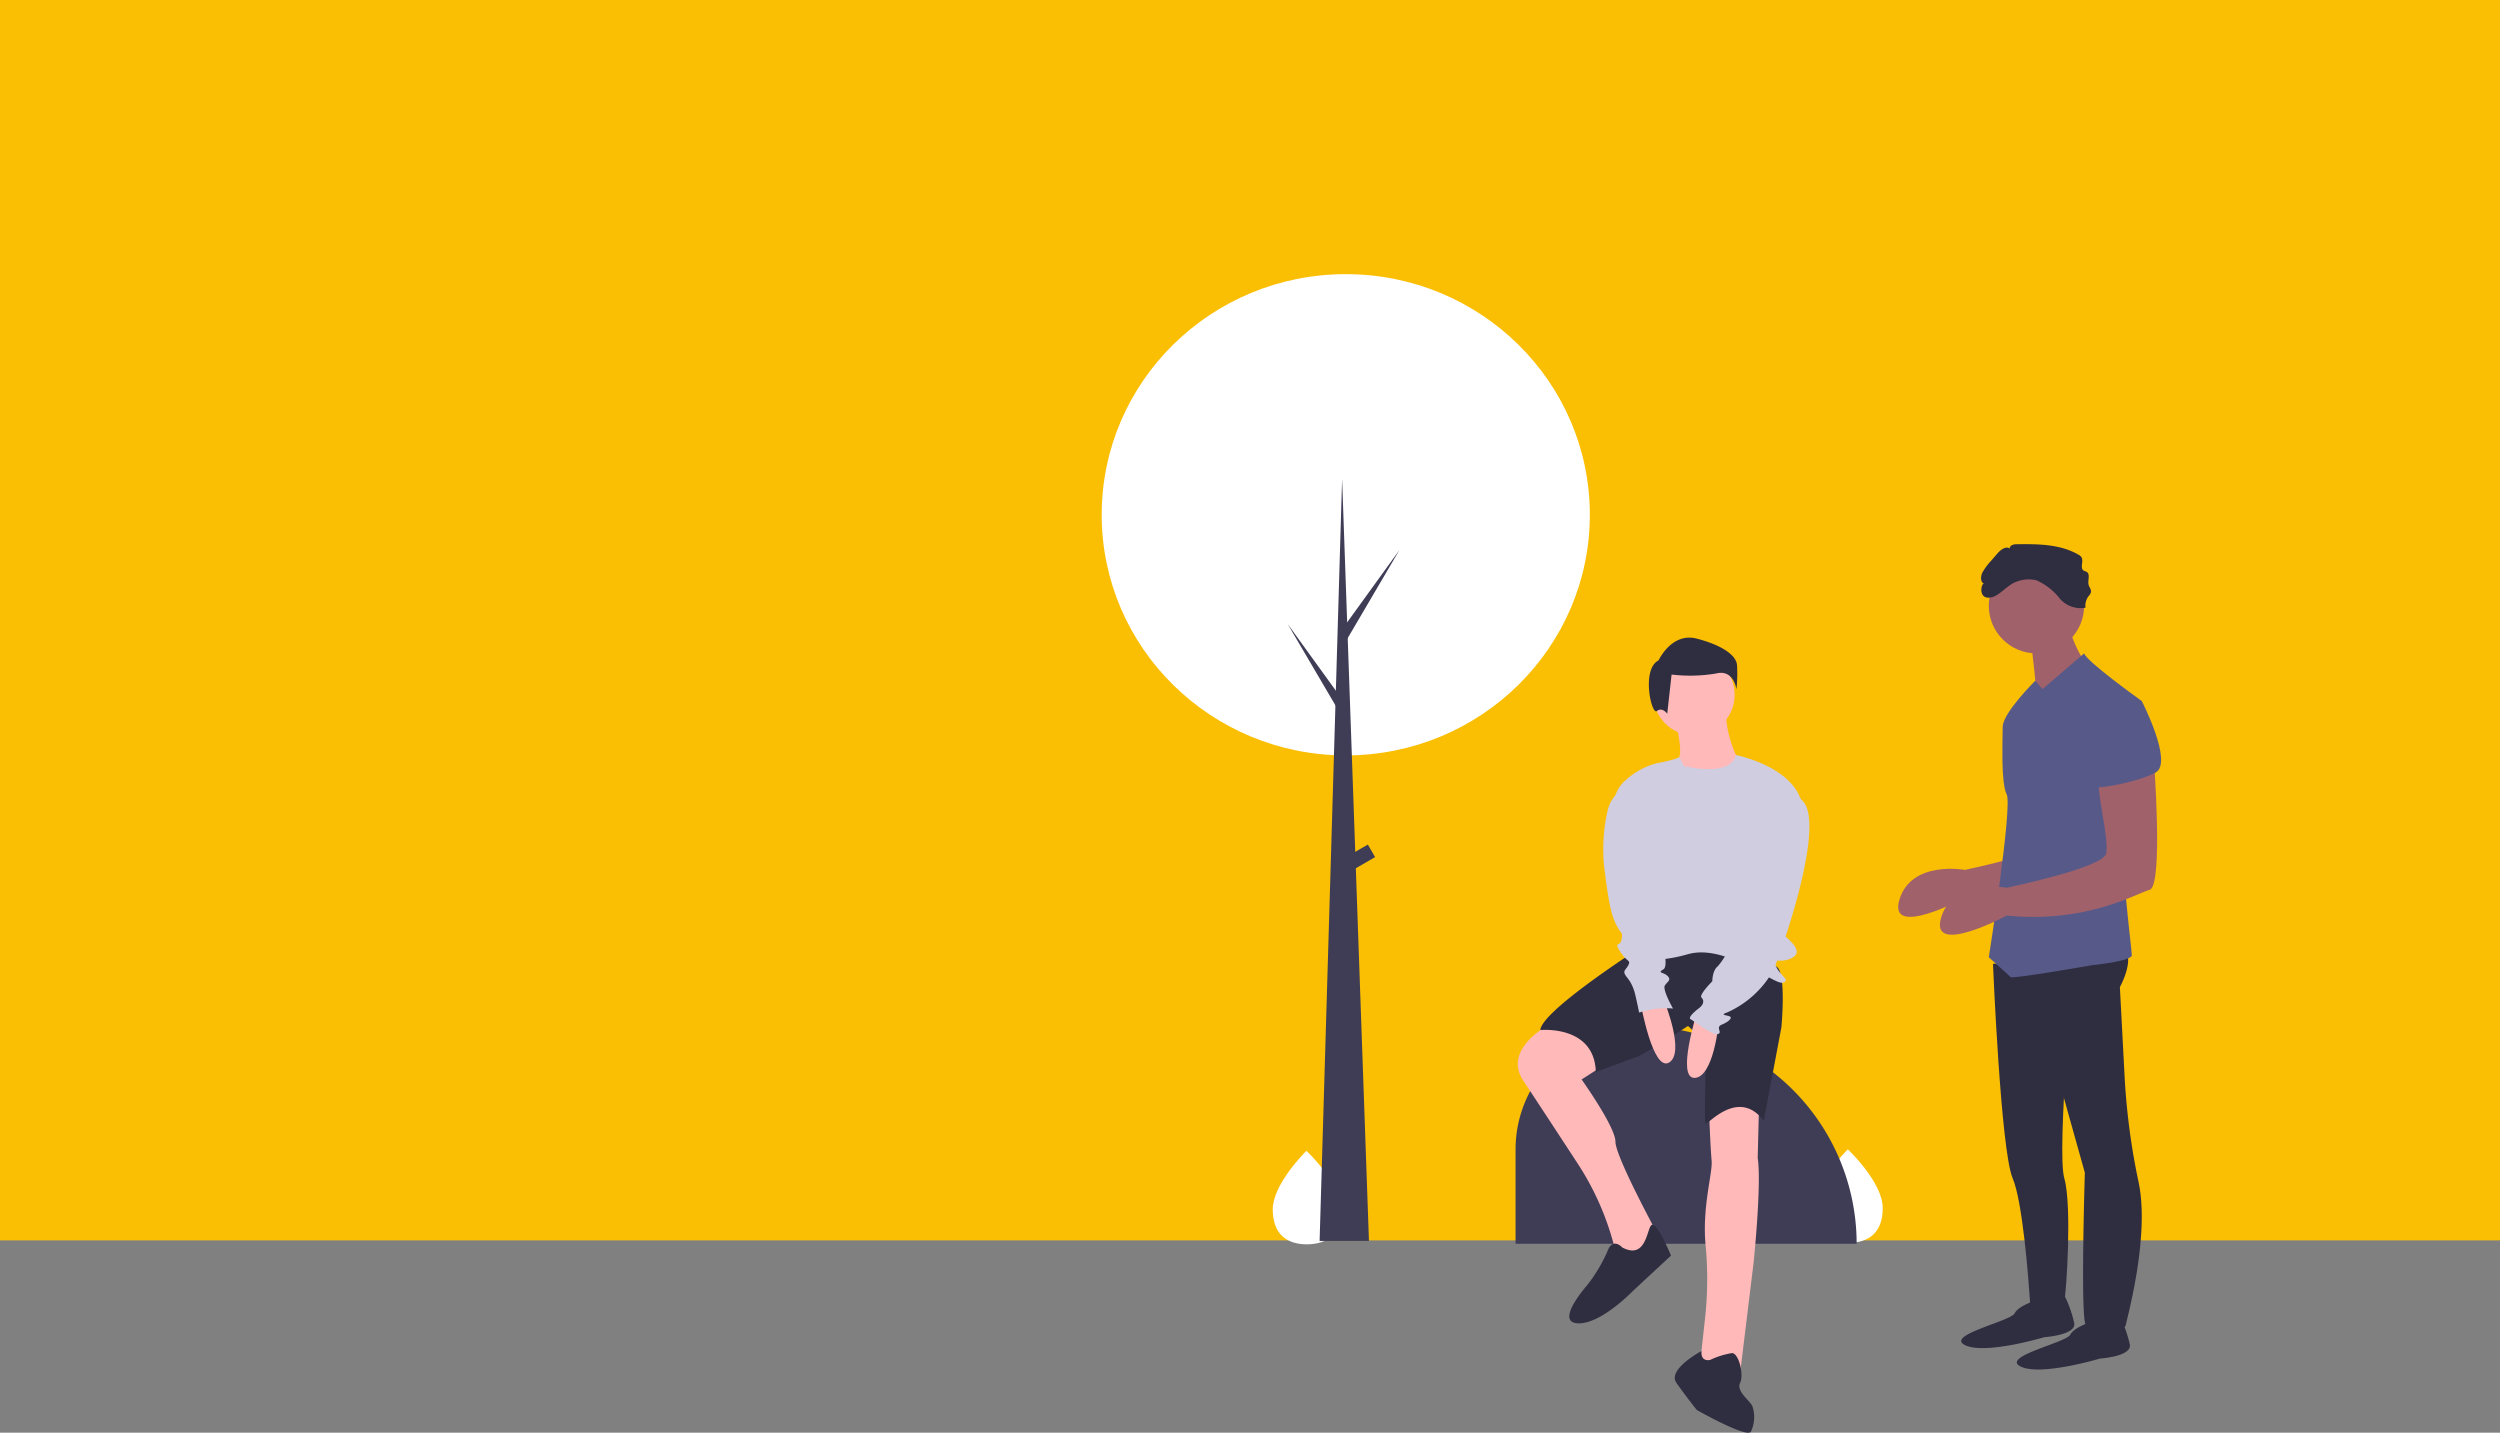
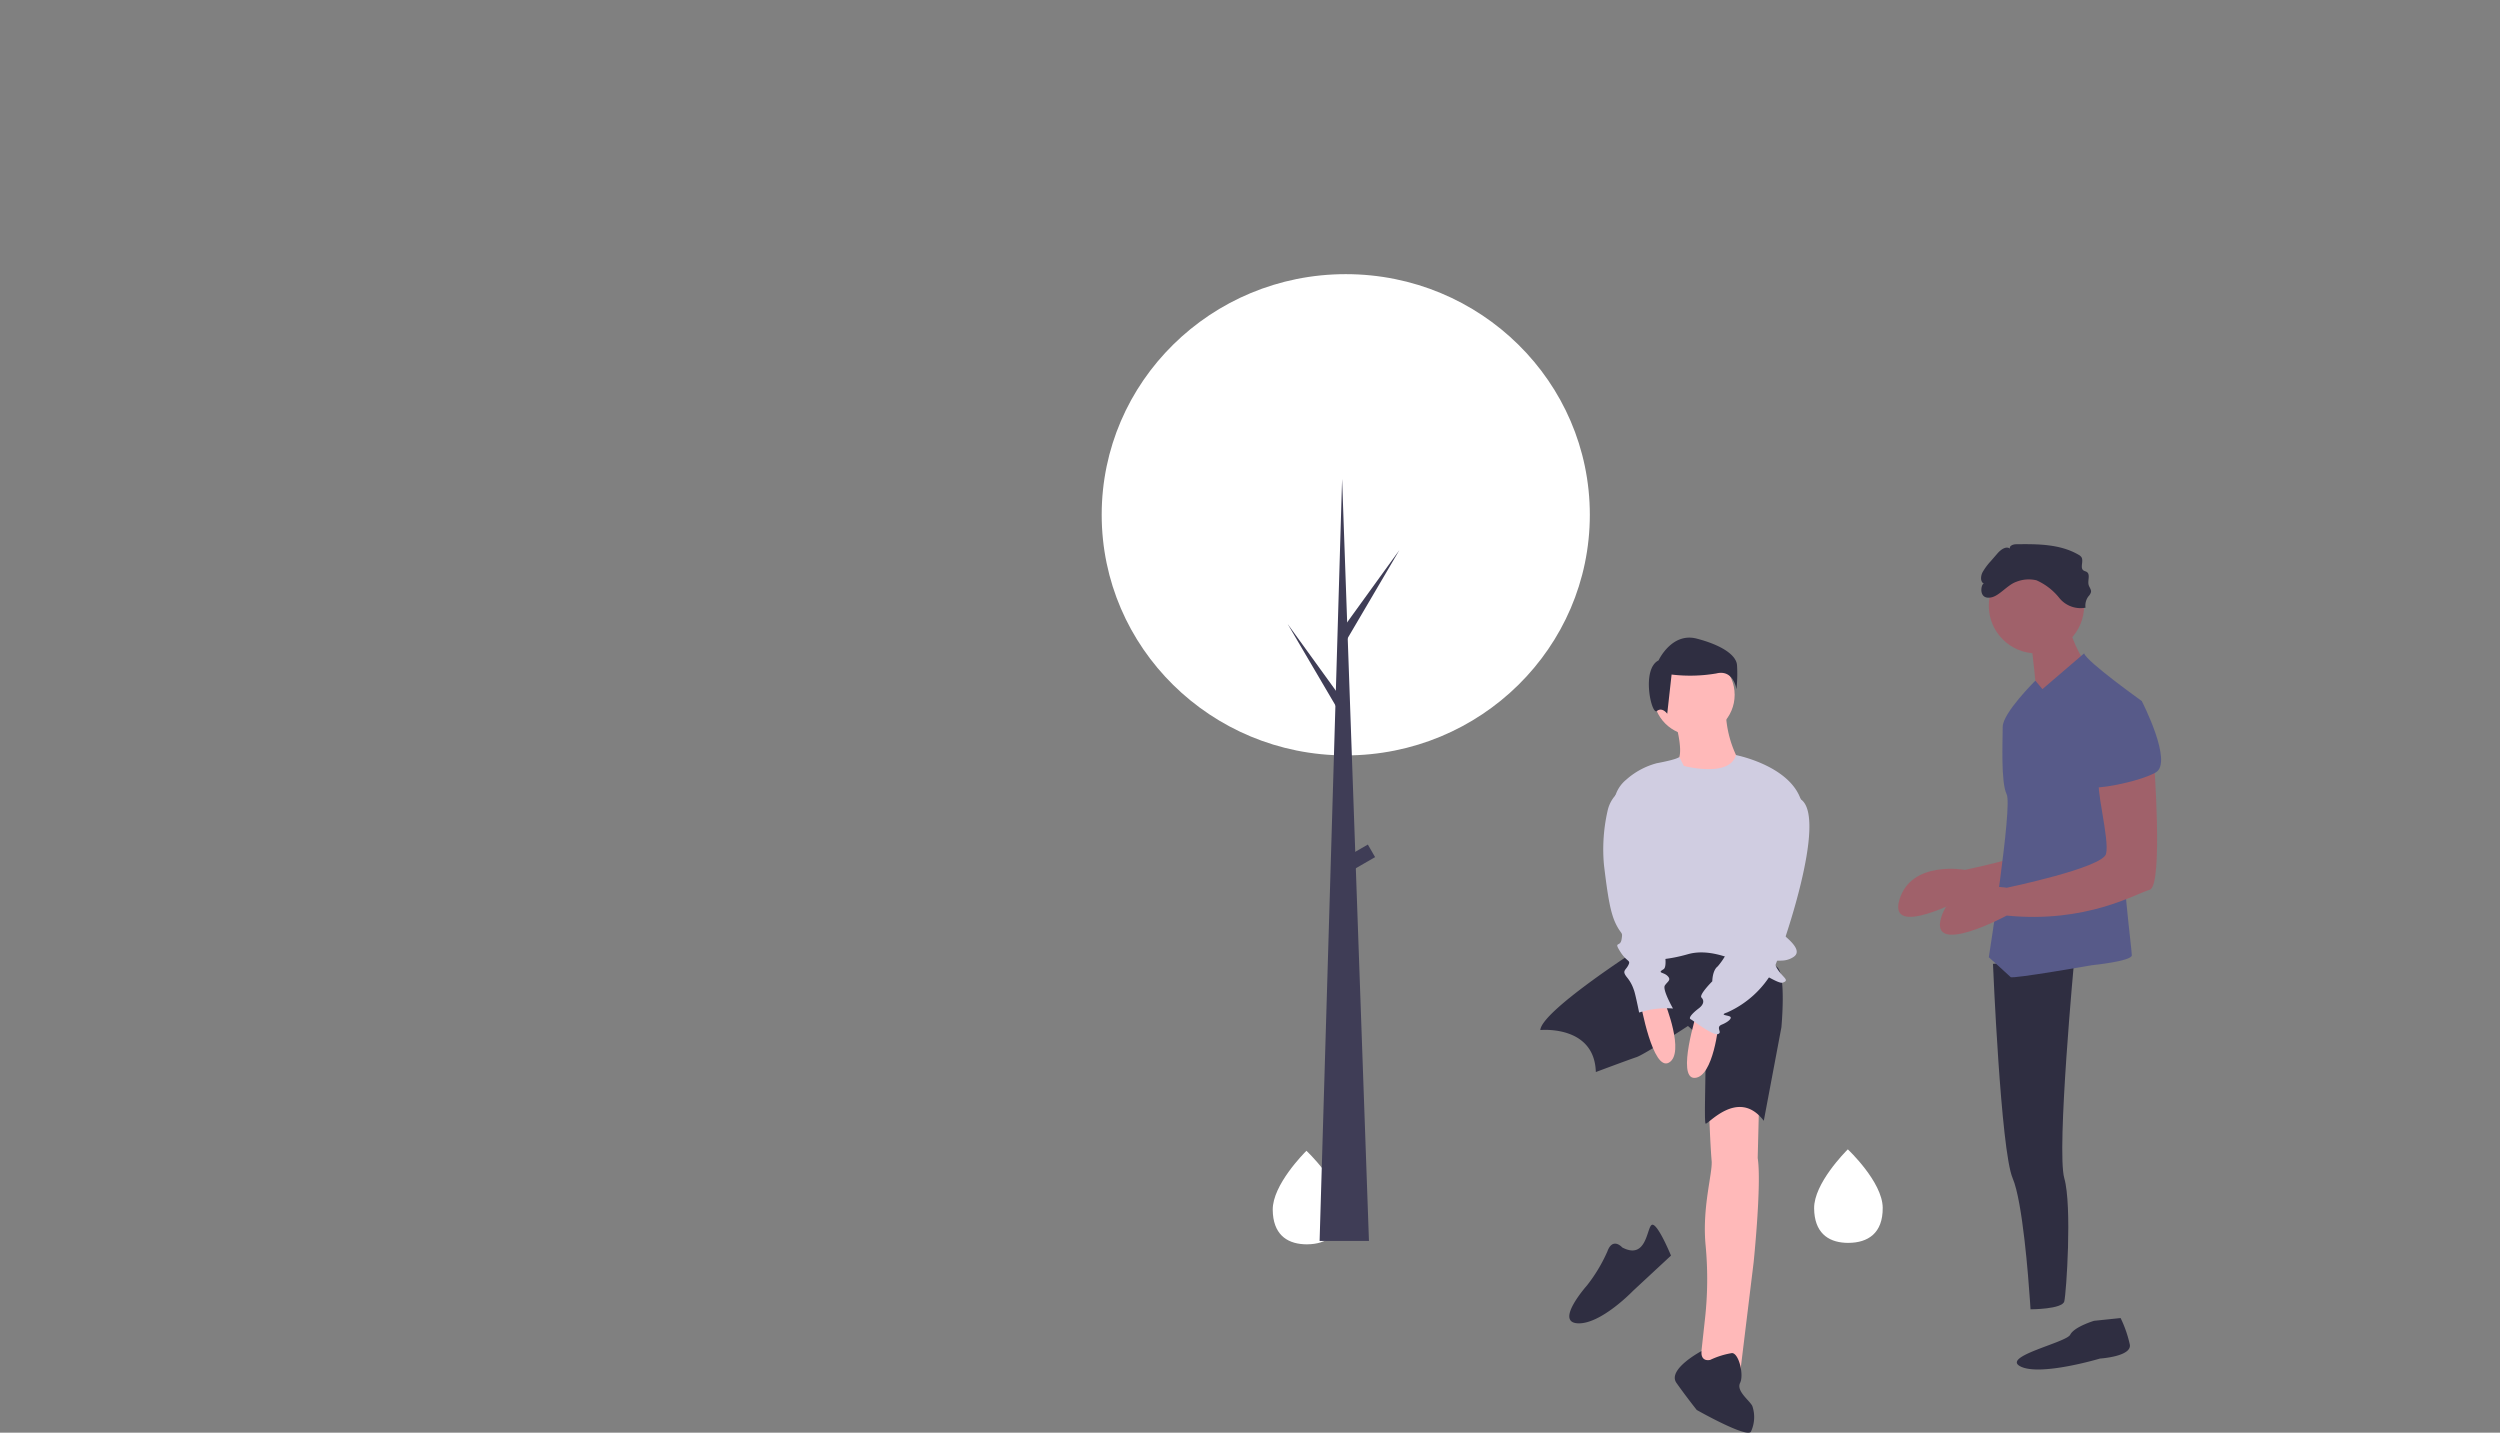
<svg xmlns="http://www.w3.org/2000/svg" width="260" height="149" viewBox="0 0 260 149">
  <rect x="0" y="0" width="260" height="149" fill="#808080" stroke="none" />
  <defs>
    <clipPath id="b">
      <rect width="260" height="149" />
    </clipPath>
  </defs>
  <g id="a" clip-path="url(#b)">
-     <rect width="260" height="129" fill="#fabe03" />
    <g transform="translate(113.842 28.531)">
      <path d="M305.336,660.913c.026,2.686-1.561,3.639-3.531,3.659h-.137q-.137,0-.271-.01c-1.779-.109-3.17-1.081-3.194-3.579-.025-2.585,3.247-5.88,3.492-6.123h0l.014-.014S305.31,658.227,305.336,660.913Z" transform="translate(-279.681 -563.694)" fill="#fff" />
      <path d="M678.336,659.913c.026,2.686-1.562,3.639-3.531,3.659h-.137q-.137,0-.271-.01c-1.779-.109-3.17-1.081-3.194-3.579-.025-2.585,3.247-5.88,3.492-6.123h0l.014-.014S678.31,657.227,678.336,659.913Z" transform="translate(-596.376 -562.845)" fill="#fff" />
      <ellipse cx="25.383" cy="25.025" rx="25.383" ry="25.025" transform="translate(0.734 -0.019)" fill="#fff" />
-       <path d="M302.831,518h0a22.643,22.643,0,0,1,22.643,22.643H290v-9.812A12.831,12.831,0,0,1,302.831,518Z" transform="translate(-246.224 -439.817)" fill="#3f3d56" />
      <path d="M751.339,370.994s1.033,13.428-.413,13.841-6.611,3.512-14.874,2.686c0,0-8.057,4.338-6.817.207s6.817-3.1,6.817-3.1,9.916-2.066,10.329-3.512-1.24-7.437-.62-7.644S751.339,370.994,751.339,370.994Z" transform="translate(-645.537 -322.691)" fill="#a0616a" />
      <path d="M794.425,522.6s.805,19.4,2.045,22.292c1.032,2.409,1.635,10.265,1.807,12.822.035.513.052.813.052.813s3.305,0,3.512-.826.826-9.916,0-12.808,1.054-22.912,1.054-22.912Z" transform="translate(-700.997 -450.89)" fill="#2f2e41" />
-       <path d="M780.582,755.631s-2.066.62-2.479,1.446-7.231,2.272-5.165,3.305,8.264-.826,8.264-.826,3.305-.207,3.1-1.446a12.246,12.246,0,0,0-.959-2.767Z" transform="translate(-682.424 -649.022)" fill="#2f2e41" />
      <path d="M818.9,770.366s-2.066.62-2.479,1.446-7.231,2.272-5.165,3.305,8.263-.826,8.263-.826,3.305-.207,3.1-1.446a12.25,12.25,0,0,0-.959-2.767Z" transform="translate(-714.959 -661.533)" fill="#2f2e41" />
-       <path d="M806.6,514.119l2.892,4.958,4.827,17.238s-.489,15.816.131,15.816,3.925,1.033,4.132,0c.175-.873,2.488-9.231,1.335-14.794a71.129,71.129,0,0,1-1.444-10.673l-.511-9.653s2.066-3.719-.206-4.338S806.6,514.119,806.6,514.119Z" transform="translate(-711.337 -442.884)" fill="#2f2e41" />
      <circle cx="4.958" cy="4.958" r="4.958" transform="translate(92.993 29.504)" fill="#a0616a" />
      <path d="M820.289,290.739s.826,6.611.62,7.024,4.958-4.545,4.958-4.545-1.859-2.892-1.446-4.338Z" transform="translate(-722.957 -252.972)" fill="#a0616a" />
      <path d="M807.456,317.1s-5.784-4.132-5.991-4.958l-4.338,3.719-.737-.878s-3.395,3.357-3.395,4.8-.207,5.784.413,7.024-1.859,16.94-1.859,16.94,2.066,1.859,2.272,2.066,8.47-1.24,8.47-1.24,4.132-.413,4.132-1.033-1.24-9.916-.826-12.4S807.456,317.1,807.456,317.1Z" transform="translate(-698.555 -272.725)" fill="#575a89" />
      <path d="M780.079,383.311s1.033,13.428-.413,13.841-6.611,3.512-14.874,2.686c0,0-8.057,4.338-6.817.207s6.817-3.1,6.817-3.1,9.916-2.066,10.329-3.512-1.24-7.437-.62-7.644S780.079,383.311,780.079,383.311Z" transform="translate(-669.938 -333.149)" fill="#a0616a" />
      <path d="M789.891,240.853a3.49,3.49,0,0,1,2.116-.165,6.31,6.31,0,0,1,2.386,1.849,2.838,2.838,0,0,0,2.717,1,1.593,1.593,0,0,1,.3-1.176,1.082,1.082,0,0,0,.27-.45c.041-.266-.182-.495-.249-.755-.117-.456.2-1.08-.191-1.336-.1-.067-.237-.083-.338-.154-.4-.279.044-.975-.22-1.385a.846.846,0,0,0-.3-.251c-1.917-1.119-4.261-1.122-6.481-1.093-.309,0-.739.157-.652.454-.419-.3-.969.122-1.307.512l-.692.8a6.156,6.156,0,0,0-.846,1.144c-.211.4-.258,1.026.163,1.2-.313-.131-.692,1.722.75,1.417C788.158,242.291,788.98,241.177,789.891,240.853Z" transform="translate(-694.057 -208.868)" fill="#2f2e41" />
      <path d="M864.573,345.4l3.305-.413s3.305,6.4,1.446,7.437-6.611,1.859-6.611,1.446S864.573,345.4,864.573,345.4Z" transform="translate(-758.978 -300.613)" fill="#575a89" />
      <path d="M574.925,353.868s.986,3.24.423,4.226.986,3.1,3.522,2.113,2.676-2.113,2.676-2.113a11.405,11.405,0,0,1-1.268-4.789Z" transform="translate(-514.631 -307.672)" fill="#ffb9b9" />
-       <path d="M470.446,566.672s-5.071,2.536-2.817,5.916c1.31,1.965,3.81,5.786,5.674,8.642a28.823,28.823,0,0,1,3.55,7.739l.355,1.227,1.409,1.69,2.958-3.381s-4.367-8.029-4.367-9.579-3.522-6.48-3.522-6.48l3.522-2.254S473.264,565.686,470.446,566.672Z" transform="translate(-423.042 -488.712)" fill="#ffb9b9" />
      <path d="M593.174,620.719s.141,3.944.282,5.494c.116,1.278-1.014,4.858-.622,8.84a37.426,37.426,0,0,1-.085,7.74l-.56,5.113,4.226.423,1.409-11.551s.845-8.17.423-10.846l.141-5.635S595.287,619.169,593.174,620.719Z" transform="translate(-529.288 -534.025)" fill="#ffb9b9" />
      <path d="M492.543,509.477s-9.86,6.339-10,8.311c0,0,5.634-.563,5.775,4.367,0,0,3.381-1.268,4.226-1.549s5.353-3.24,5.353-3.24a5.035,5.035,0,0,1,1.831,3.662c0,2.254-.141,6.2,0,6.48s3.381-3.8,6.057-.282l1.831-9.719s.563-5.916-.563-6.339l-7.888-2.958Z" transform="translate(-436.193 -439.194)" fill="#2f2e41" />
      <circle cx="4.226" cy="4.226" r="4.226" transform="translate(58.11 39.505)" fill="#ffb9b9" />
      <path d="M540.473,383.335s4.766,1.259,5.412-1.131c0,0,5.857,1.131,6.843,4.935s-2.395,12.959-2.395,13.241,2.817,1.972,1.549,2.817-2.395-.141-1.831.986,1.549,1.409.7,1.69-5.916-4.085-9.86-2.958-5.916.282-5.916.282l-1.769-15.285a3.531,3.531,0,0,1,1.255-3.134,7.768,7.768,0,0,1,3.19-1.725c2.254-.423,2.347-.654,2.347-.654Z" transform="translate(-479.193 -332.208)" fill="#d0cde1" />
      <path d="M551.6,553s1.268,7.184,2.958,6.2-.423-6.2-.423-6.2Z" transform="translate(-494.823 -477.224)" fill="#ffb9b9" />
      <path d="M584.66,559.16s-2.2,6.956-.242,6.863,2.49-5.691,2.49-5.691Z" transform="translate(-522.004 -482.453)" fill="#ffb9b9" />
      <path d="M508.029,708.126s-.986-1.127-1.549.423a16.407,16.407,0,0,1-2.113,3.522s-3.381,3.8-.986,3.944,5.775-3.381,5.775-3.381l3.944-3.662s-1.307-3.184-1.921-3.212S510.7,709.534,508.029,708.126Z" transform="translate(-453.158 -606.922)" fill="#2f2e41" />
      <path d="M578.881,793.763s-.993.29-.919-.912c0,0-3.589,1.9-2.6,3.306s2.113,2.817,2.113,2.817,5.212,2.958,5.635,2.254a3.563,3.563,0,0,0,.141-2.676c-.282-.563-1.69-1.549-1.268-2.395s-.141-3.1-.845-3.1A8.486,8.486,0,0,0,578.881,793.763Z" transform="translate(-514.855 -680.868)" fill="#2f2e41" />
      <path d="M558.361,303.669s1.359-2.945,3.965-2.266,4.078,1.7,4.191,2.719a14.554,14.554,0,0,1-.057,2.549s-.283-2.1-2.1-1.643a16.167,16.167,0,0,1-4.645.113l-.453,4.078s-.51-.736-1.076-.283S556.548,304.576,558.361,303.669Z" transform="translate(-499.712 -263.519)" fill="#2f2e41" />
      <path d="M594.857,409.426s-3.381,9.156-3.1,10.283,0,1.268-.423,1.549a16.467,16.467,0,0,0-1.549,3.24,7.369,7.369,0,0,1-1.268,2.113c-.563.423-.563,1.549-.563,1.549s-1.409,1.409-1.127,1.69.282.7-.282,1.127-1.127.986-.845,1.127,2.254,1.69,2.817,1.549-.282-.7.423-.986,1.127-.7.845-.845-1.127-.141-.282-.423a10.265,10.265,0,0,0,4.789-4.367c.986-2.254,5.711-15.89,2.855-17.805A1.308,1.308,0,0,0,594.857,409.426Z" transform="translate(-523.717 -354.637)" fill="#d0cde1" />
      <path d="M528.451,403.7l-.057.024a3.547,3.547,0,0,0-2.107,2.551,18.105,18.105,0,0,0-.371,5.6c.423,3.522.7,5.071,1.268,6.2s.7.7.563,1.549-.845.141-.141,1.268,1.127.845.845,1.409-.7.563-.141,1.268a3.929,3.929,0,0,1,.7,1.268c.141.282.563,2.395.563,2.395a9.173,9.173,0,0,1,3.522-.423s-1.127-1.972-.845-2.395.7-.563.282-.986-1.127-.282-.423-.7-.563-4.789-.563-4.789Z" transform="translate(-472.946 -350.456)" fill="#d0cde1" />
      <path d="M160.132,220.25H155L157.34,141Z" transform="translate(-131.603 -119.726)" fill="#3f3d56" />
      <path d="M169.679,197.623l5.51-7.623-5.585,9.51-.6-1.057Z" transform="translate(-143.489 -161.33)" fill="#3f3d56" />
      <path d="M138.51,248.623,133,241l5.585,9.51.6-1.057Z" transform="translate(-112.923 -204.631)" fill="#3f3d56" />
      <rect width="2.868" height="1.51" transform="translate(25.93 60.736) rotate(-30)" fill="#3f3d56" />
    </g>
  </g>
</svg>